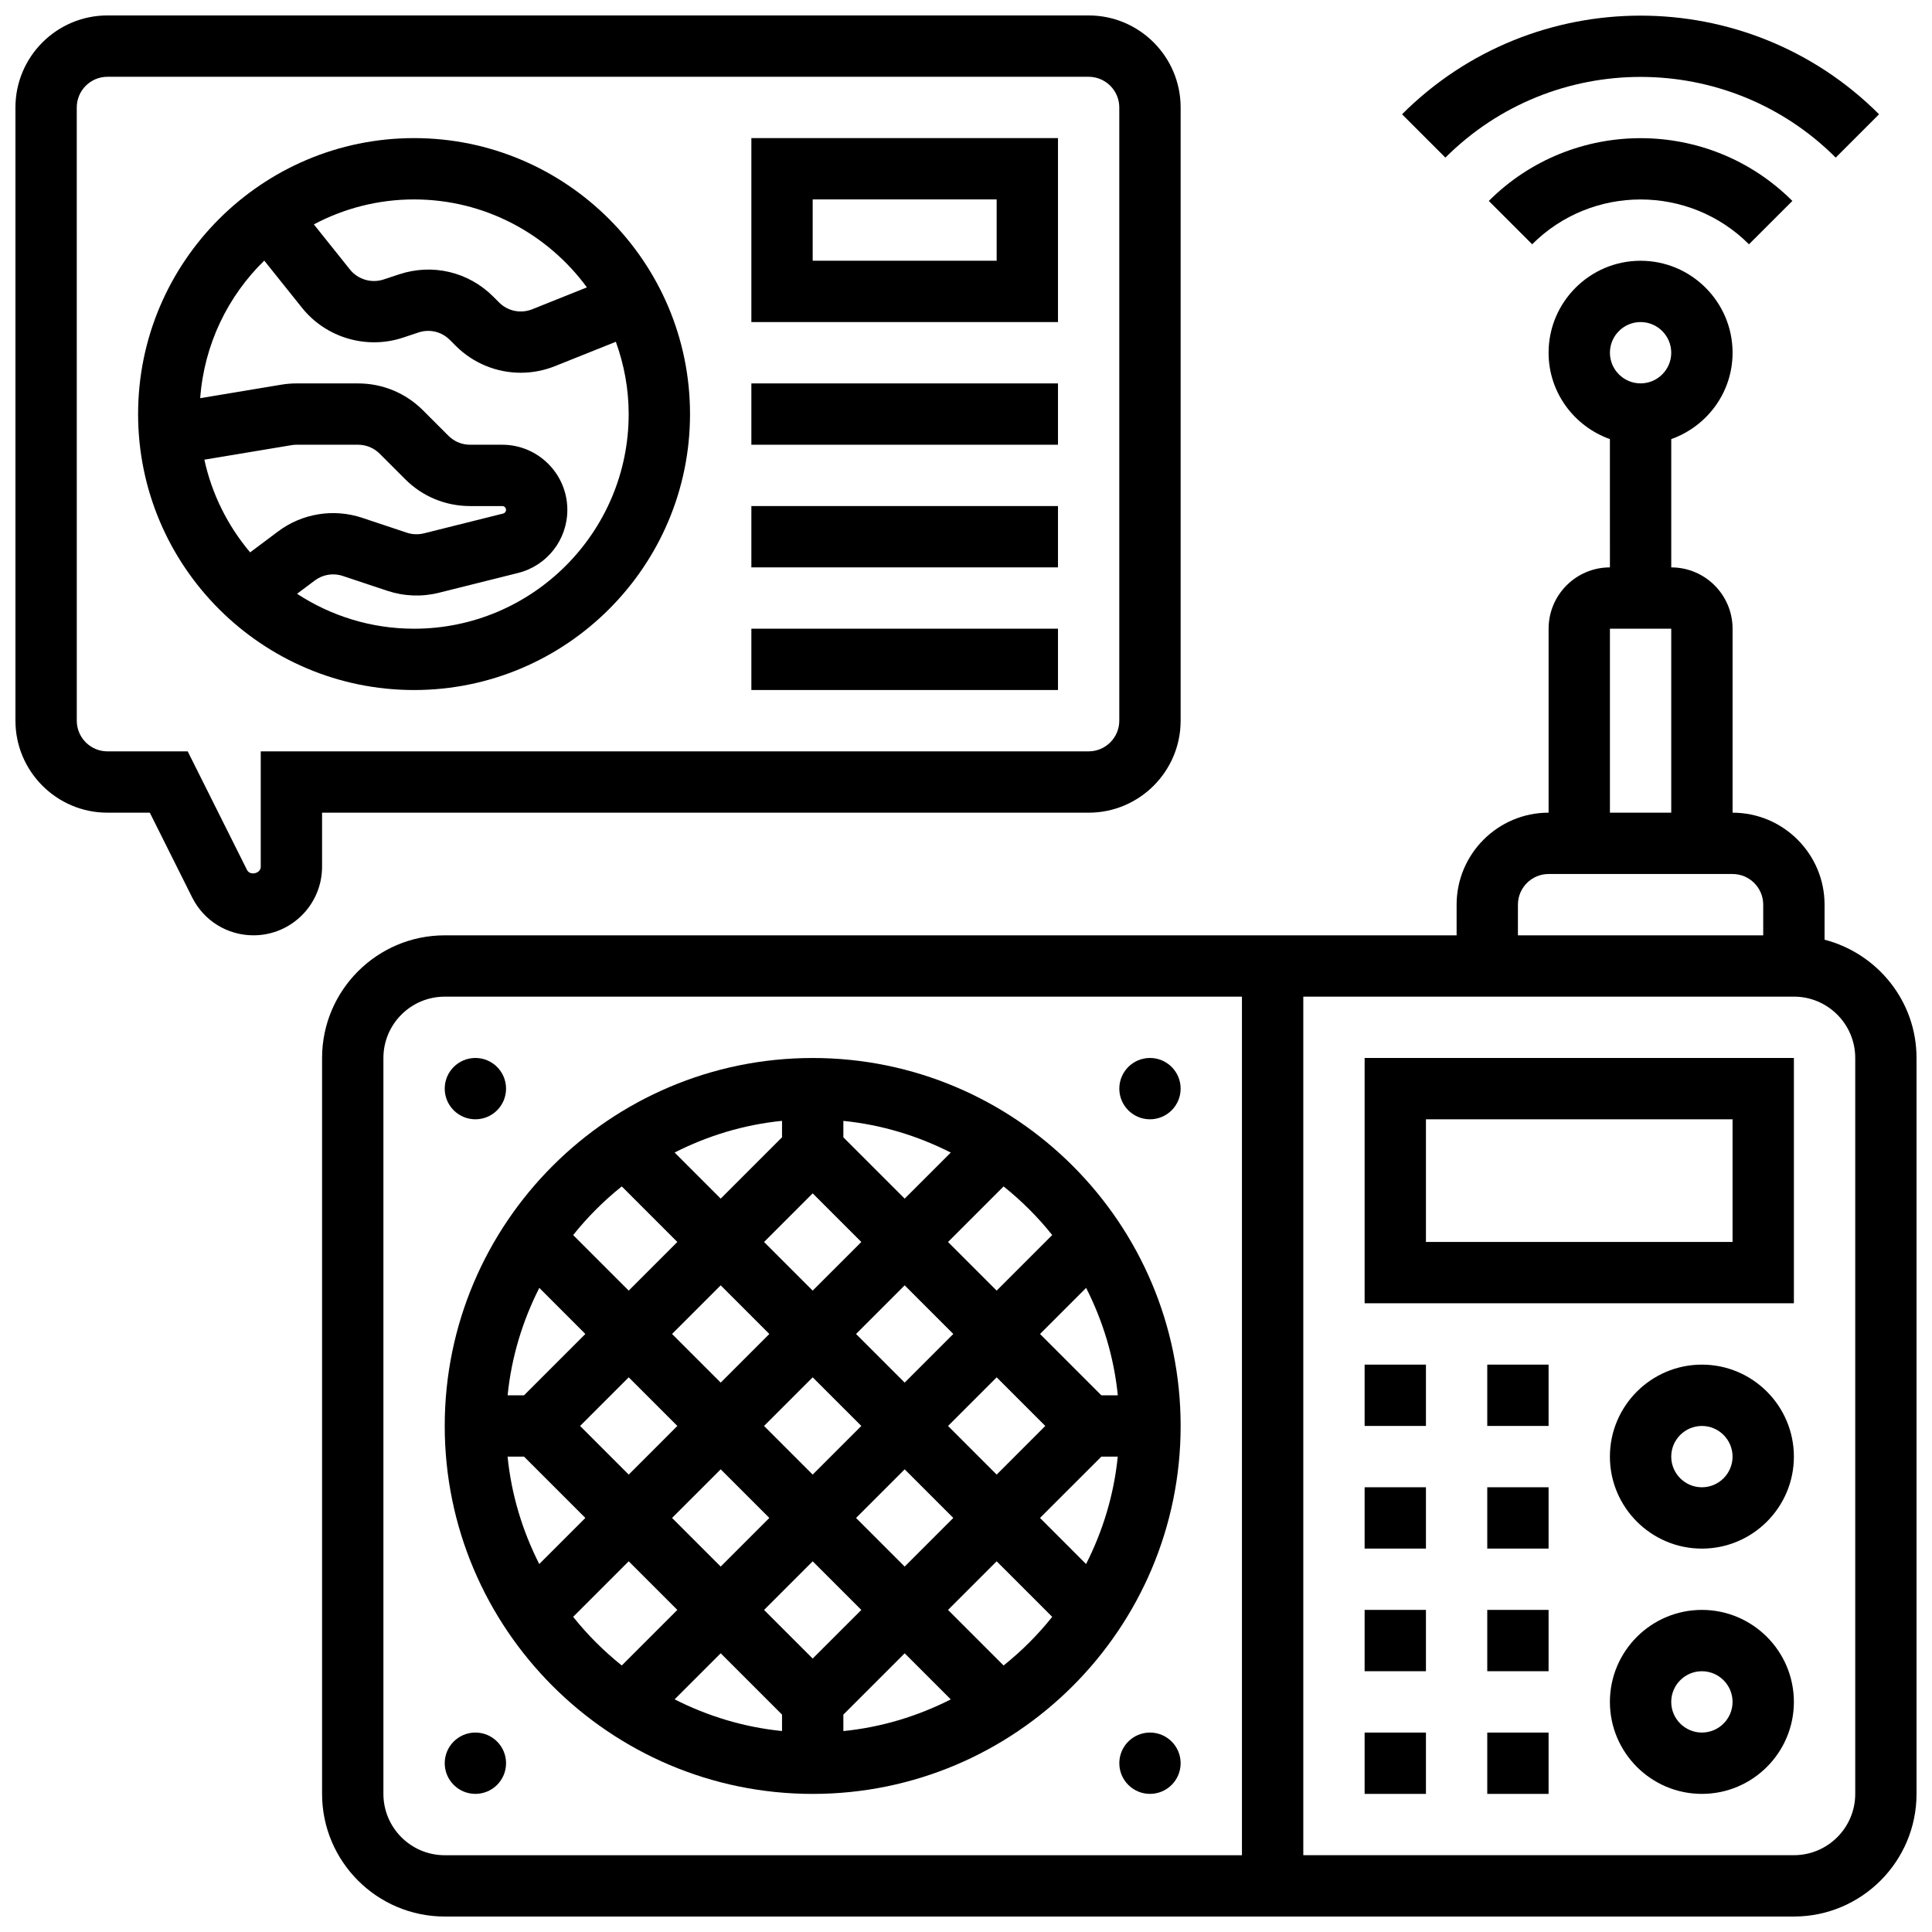
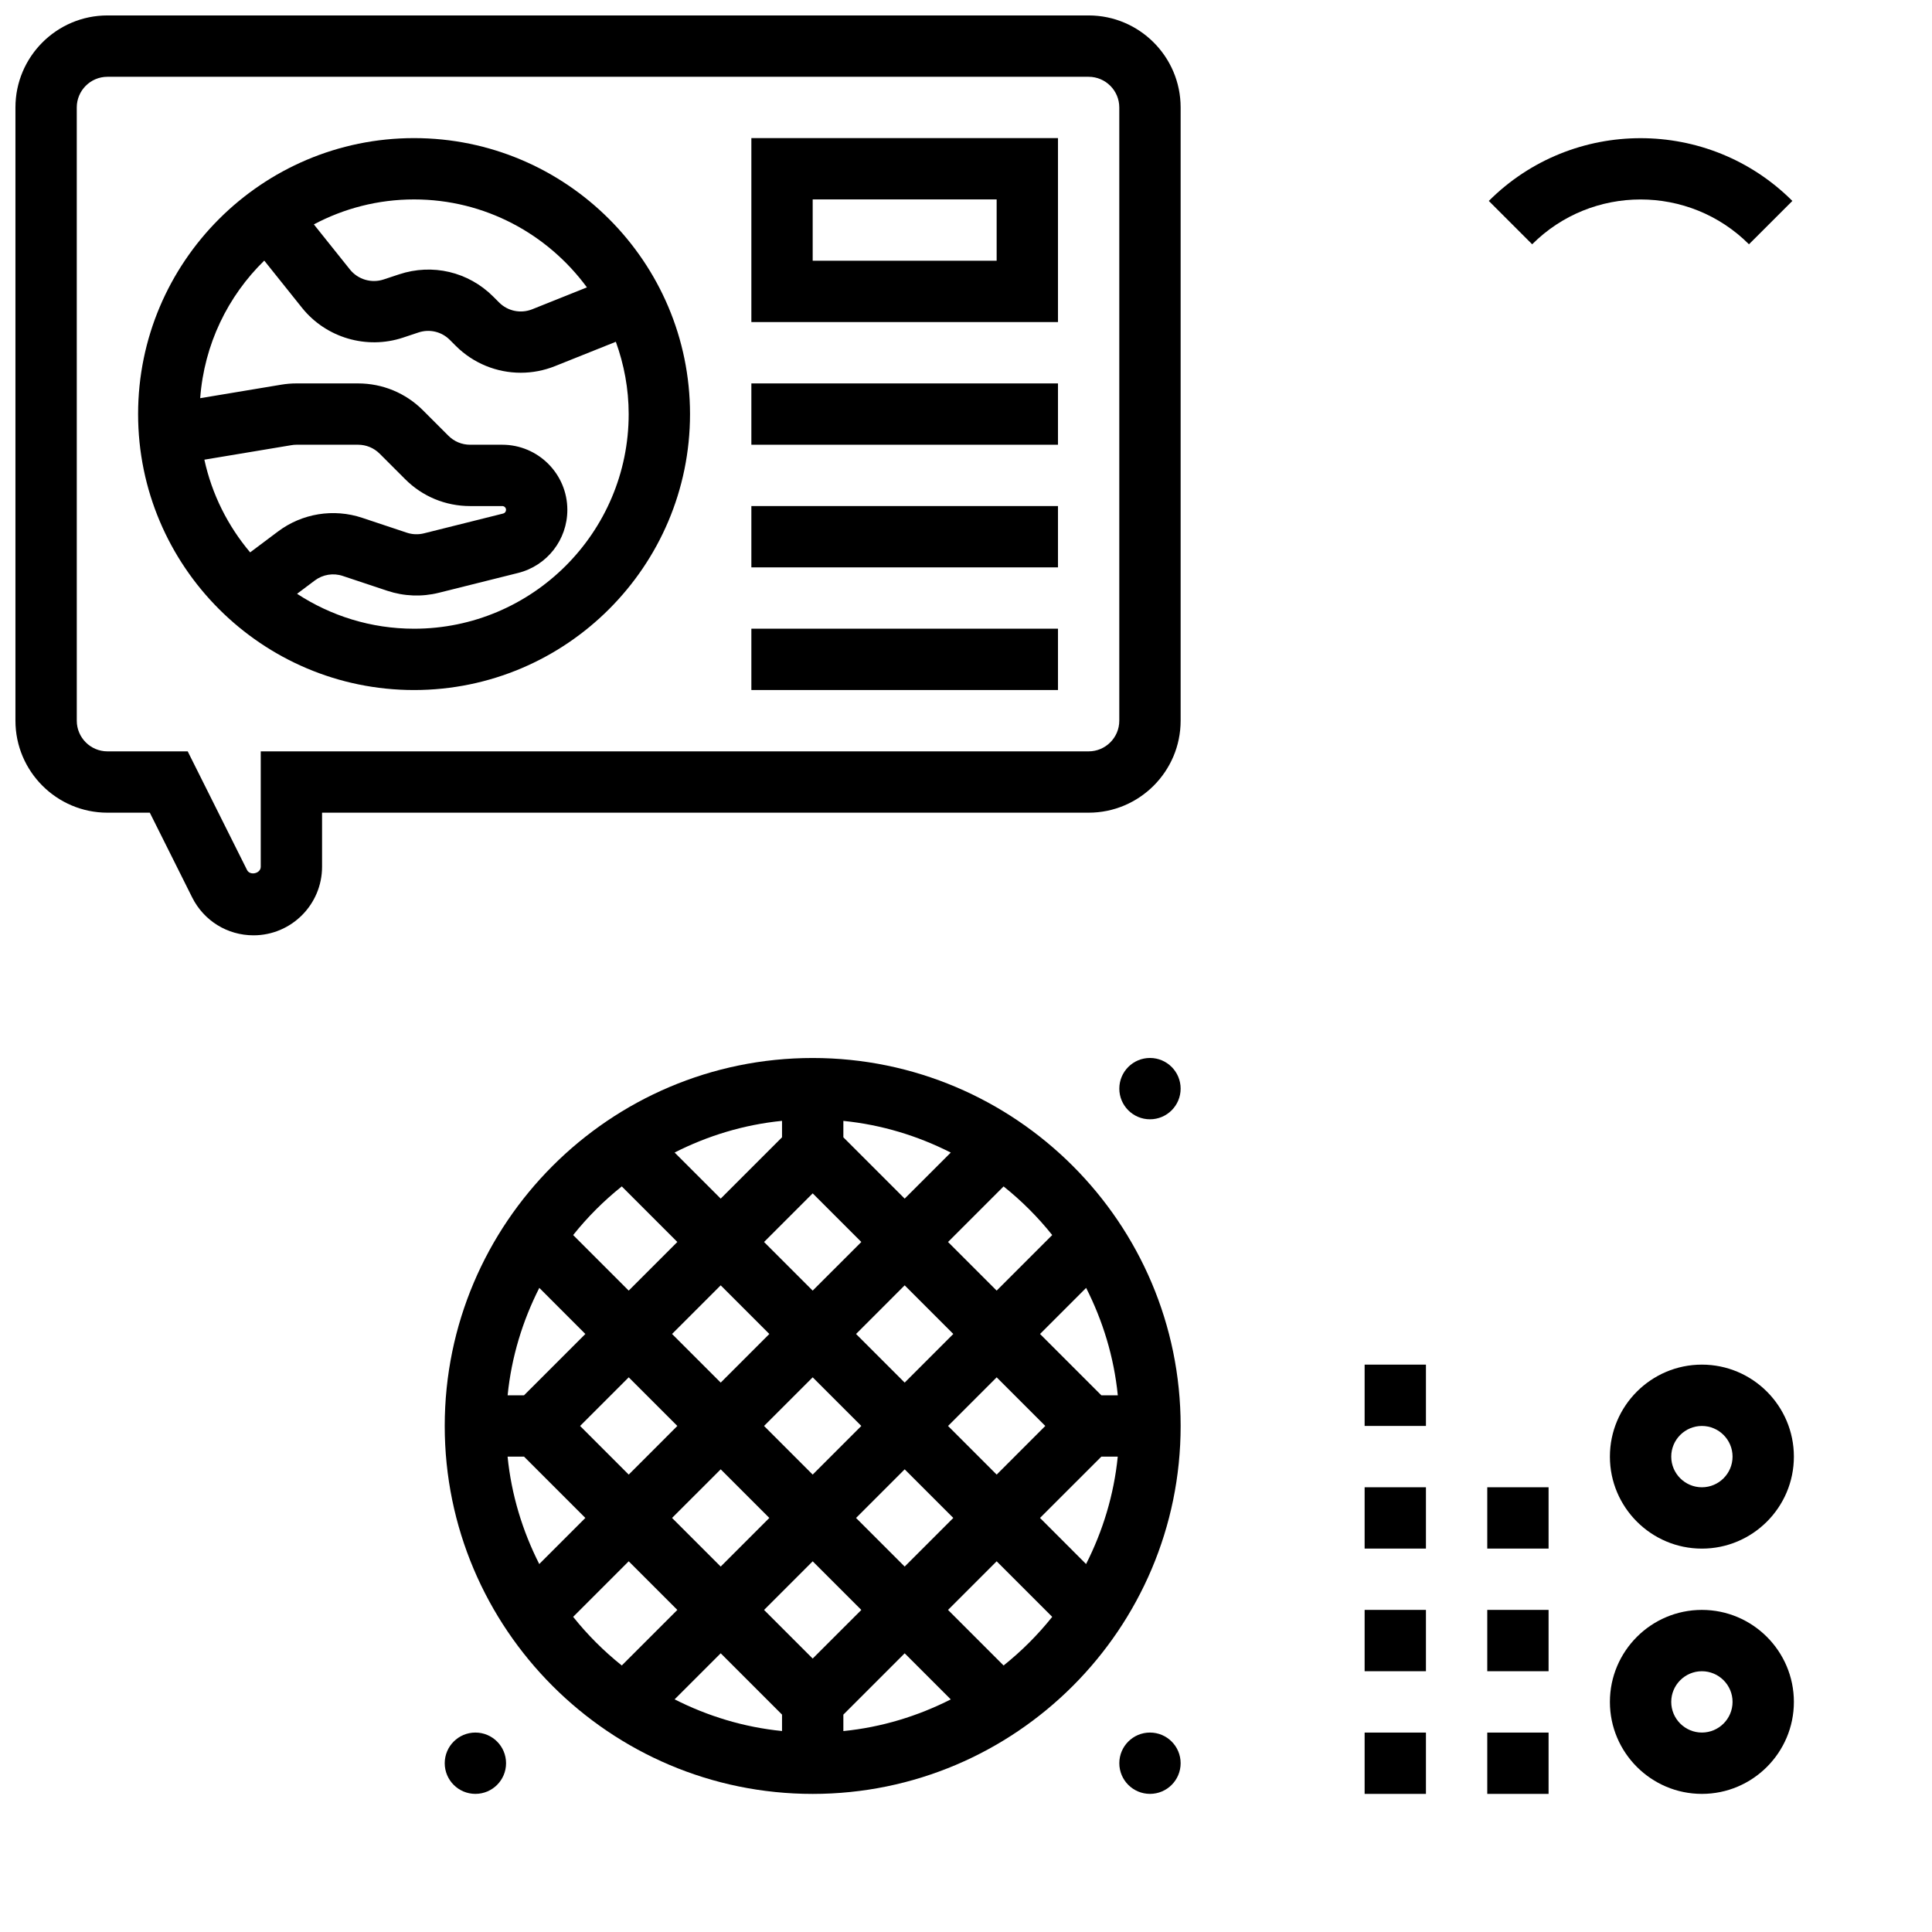
<svg xmlns="http://www.w3.org/2000/svg" width="800px" height="800px" version="1.1" viewBox="144 144 512 512">
  <defs>
    <clipPath id="c">
      <path d="m229 213h422.9v438.9h-422.9z" />
    </clipPath>
    <clipPath id="b">
      <path d="m515 148.09h127v37.906h-127z" />
    </clipPath>
    <clipPath id="a">
      <path d="m148.09 148.09h308.91v243.91h-308.91z" />
    </clipPath>
  </defs>
  <g clip-path="url(#c)">
-     <path d="m627.53 393.03v-9.281c0-13.441-10.938-24.379-24.379-24.379v-48.754c0-8.965-7.289-16.25-16.25-16.25v-34c9.434-3.363 16.25-12.301 16.25-22.883 0-13.441-10.938-24.379-24.379-24.379-13.441 0-24.379 10.938-24.379 24.379 0 10.578 6.816 19.52 16.25 22.883l0.004 33.996c-8.965 0-16.25 7.289-16.25 16.25v48.754c-13.441 0-24.379 10.938-24.379 24.379v8.125l-268.16 0.004c-17.926 0-32.504 14.578-32.504 32.504v195.02c0 17.926 14.578 32.504 32.504 32.504h357.54c17.926 0 32.504-14.578 32.504-32.504v-195.02c0-15.098-10.398-27.715-24.375-31.348zm-48.758-163.68c4.477 0 8.125 3.648 8.125 8.125 0 4.477-3.648 8.125-8.125 8.125-4.477 0-8.125-3.648-8.125-8.125 0-4.477 3.648-8.125 8.125-8.125zm-8.125 81.262h16.25v48.754h-16.25zm-24.379 73.133c0-4.477 3.648-8.125 8.125-8.125h48.754c4.477 0 8.125 3.648 8.125 8.125v8.125h-65.008zm-300.66 235.65v-195.02c0-8.965 7.289-16.25 16.25-16.25h211.27v227.53h-211.27c-8.961 0-16.25-7.289-16.25-16.254zm390.05 0c0 8.965-7.289 16.25-16.25 16.25l-130.02 0.004v-227.53h130.02c8.965 0 16.25 7.289 16.25 16.25z" />
-   </g>
-   <path d="m505.64 489.38h113.76v-65.008h-113.76zm16.25-48.754h81.258v32.504h-81.258z" />
+     </g>
  <path d="m595.02 570.64c-13.441 0-24.379 10.938-24.379 24.379 0 13.441 10.938 24.379 24.379 24.379 13.441 0 24.379-10.938 24.379-24.379-0.004-13.441-10.941-24.379-24.379-24.379zm0 32.504c-4.477 0-8.125-3.648-8.125-8.125 0-4.477 3.648-8.125 8.125-8.125 4.477 0 8.125 3.648 8.125 8.125 0 4.477-3.648 8.125-8.125 8.125z" />
  <path d="m595.02 505.64c-13.441 0-24.379 10.938-24.379 24.379s10.938 24.379 24.379 24.379c13.441 0 24.379-10.938 24.379-24.379-0.004-13.441-10.941-24.379-24.379-24.379zm0 32.504c-4.477 0-8.125-3.648-8.125-8.125s3.648-8.125 8.125-8.125c4.477 0 8.125 3.648 8.125 8.125s-3.648 8.125-8.125 8.125z" />
-   <path d="m538.14 505.64h16.25v16.25h-16.25z" />
  <path d="m505.64 505.64h16.25v16.25h-16.25z" />
  <path d="m538.14 538.14h16.25v16.25h-16.25z" />
  <path d="m505.64 538.14h16.25v16.25h-16.25z" />
  <path d="m505.64 570.64h16.25v16.25h-16.25z" />
  <path d="m538.14 570.64h16.25v16.25h-16.25z" />
  <path d="m538.14 603.15h16.25v16.25h-16.25z" />
  <path d="m505.64 603.15h16.25v16.25h-16.25z" />
  <path d="m359.37 424.38c-53.77 0-97.512 43.742-97.512 97.512s43.742 97.512 97.512 97.512c53.77 0 97.512-43.742 97.512-97.512s-43.742-97.512-97.512-97.512zm-8.125 178.36c-10.164-1.016-19.746-3.973-28.465-8.395l12.215-12.207 16.25 16.25zm16.254-4.348 16.25-16.25 12.215 12.215c-8.719 4.422-18.301 7.379-28.465 8.395zm-8.129-14.855-12.887-12.887 12.887-12.887 12.891 12.887zm-76.496-69.77h-4.348c1.016-10.164 3.973-19.746 8.395-28.465l12.203 12.215zm0 16.254 16.25 16.25-12.215 12.215c-4.422-8.719-7.379-18.301-8.395-28.465zm14.855-8.129 12.887-12.887 12.887 12.887-12.887 12.891zm69.77-80.844c10.164 1.016 19.746 3.973 28.465 8.395l-12.215 12.203-16.25-16.25zm-16.254 4.348-16.25 16.25-12.215-12.215c8.719-4.422 18.301-7.379 28.465-8.395zm8.125 14.855 12.891 12.887-12.891 12.887-12.887-12.887zm11.492 37.266 12.887-12.891 12.887 12.891-12.887 12.887zm1.398 24.375-12.891 12.891-12.887-12.891 12.887-12.887zm-24.379-24.375-12.887 12.887-12.891-12.887 12.891-12.891zm-12.887 35.867 12.887 12.887-12.887 12.887-12.891-12.887zm35.867 12.887 12.887-12.887 12.887 12.887-12.887 12.887zm24.379-24.379 12.887-12.887 12.887 12.887-12.887 12.891zm40.629 8.129h4.348c-1.016 10.164-3.973 19.746-8.395 28.465l-12.207-12.215zm0-16.254-16.25-16.25 12.215-12.215c4.422 8.719 7.379 18.301 8.395 28.465zm-13.02-42.465-14.723 14.723-12.887-12.887 14.723-14.723c4.762 3.801 9.086 8.125 12.887 12.887zm-114.07-12.891 14.723 14.727-12.887 12.887-14.723-14.723c3.801-4.762 8.125-9.086 12.887-12.891zm-12.887 114.07 14.723-14.723 12.887 12.887-14.723 14.723c-4.762-3.801-9.086-8.125-12.887-12.887zm114.07 12.887-14.723-14.723 12.887-12.887 14.723 14.723c-3.801 4.762-8.125 9.086-12.887 12.887z" />
  <path d="m278.11 611.27c0 4.488-3.637 8.125-8.125 8.125s-8.129-3.637-8.129-8.125c0-4.488 3.641-8.125 8.129-8.125s8.125 3.637 8.125 8.125" />
  <path d="m456.88 611.27c0 4.488-3.637 8.125-8.125 8.125-4.488 0-8.125-3.637-8.125-8.125 0-4.488 3.637-8.125 8.125-8.125 4.488 0 8.125 3.637 8.125 8.125" />
-   <path d="m278.11 432.5c0 4.484-3.637 8.125-8.125 8.125s-8.129-3.641-8.129-8.125c0-4.488 3.641-8.129 8.129-8.129s8.125 3.641 8.125 8.129" />
  <path d="m456.88 432.5c0 4.484-3.637 8.125-8.125 8.125-4.488 0-8.125-3.641-8.125-8.125 0-4.488 3.637-8.129 8.125-8.129 4.488 0 8.125 3.641 8.125 8.129" />
  <path d="m538.55 197.25 11.488 11.488c15.836-15.836 41.621-15.836 57.457 0l11.5-11.488c-22.184-22.176-58.262-22.176-80.445 0z" />
  <g clip-path="url(#b)">
-     <path d="m630.48 185.77 11.488-11.488c-34.852-34.852-91.562-34.852-126.41 0l11.488 11.488c28.531-28.516 74.914-28.516 103.44 0z" />
-   </g>
+     </g>
  <g clip-path="url(#a)">
    <path d="m229.35 359.37h203.15c13.441 0 24.379-10.938 24.379-24.379v-162.52c0-13.441-10.938-24.379-24.379-24.379h-260.03c-13.441 0-24.379 10.938-24.379 24.379v162.52c0 13.441 10.938 24.379 24.379 24.379h11.23l11.23 22.469c3.102 6.18 9.328 10.031 16.25 10.031 10.02 0 18.168-8.148 18.168-18.168zm-16.25-16.25v30.586c0 1.781-2.844 2.445-3.633 0.852l-15.723-31.438h-21.273c-4.477 0-8.125-3.648-8.125-8.125l-0.004-162.52c0-4.477 3.648-8.125 8.125-8.125h260.03c4.477 0 8.125 3.648 8.125 8.125v162.52c0 4.477-3.648 8.125-8.125 8.125z" />
  </g>
  <path d="m253.73 180.6c-40.32 0-73.133 32.812-73.133 73.133 0 40.32 32.812 73.133 73.133 73.133 40.32 0 73.133-32.812 73.133-73.133 0-40.32-32.812-73.133-73.133-73.133zm45.809 39.559-14.496 5.801c-3.023 1.203-6.469 0.512-8.77-1.797l-1.566-1.566c-6.574-6.574-16.113-8.824-24.945-5.891l-4.098 1.355c-3.211 1.066-6.793 0.016-8.922-2.633l-9.566-11.961c7.93-4.211 16.969-6.617 26.555-6.617 18.797 0 35.445 9.207 45.809 23.309zm-101.38 45.66 23.07-3.844c0.449-0.074 0.887-0.117 1.344-0.117h16.301c2.168 0 4.219 0.844 5.754 2.383l6.727 6.727c4.59 4.609 10.719 7.144 17.234 7.144h8.516c0.555 0 1 0.445 1 1 0 0.465-0.309 0.863-0.754 0.977l-20.996 5.25c-1.504 0.375-3.078 0.316-4.543-0.172l-11.809-3.934c-7.606-2.535-15.953-1.18-22.34 3.625l-7.371 5.527c-5.891-6.977-10.125-15.352-12.133-24.566zm55.566 44.797c-11.434 0-22.07-3.422-31-9.254l4.688-3.519c2.129-1.602 4.906-2.062 7.445-1.203l11.816 3.934c4.414 1.461 9.117 1.641 13.617 0.52l20.996-5.25c7.695-1.918 13.066-8.801 13.066-16.73 0-9.516-7.742-17.254-17.25-17.254h-8.516c-2.168 0-4.219-0.844-5.754-2.383l-6.727-6.727c-4.602-4.606-10.727-7.141-17.246-7.141h-16.289c-1.352 0-2.691 0.113-4.016 0.332l-21.5 3.582c1.047-14.246 7.328-27.043 16.977-36.461l10.012 12.516c6.356 7.938 17.098 11.102 26.75 7.898l4.094-1.363c2.941-0.984 6.129-0.234 8.312 1.957l1.566 1.566c4.664 4.664 10.891 7.144 17.234 7.144 3.047 0 6.117-0.57 9.059-1.746l16.145-6.461c2.168 6.012 3.402 12.434 3.402 19.16 0 31.367-25.516 56.883-56.883 56.883z" />
  <path d="m343.12 229.35h81.258v-48.754h-81.258zm16.25-32.504h48.754v16.25h-48.754z" />
  <path d="m343.12 245.61h81.258v16.25h-81.258z" />
  <path d="m343.12 278.11h81.258v16.25h-81.258z" />
  <path d="m343.12 310.61h81.258v16.25h-81.258z" />
</svg>